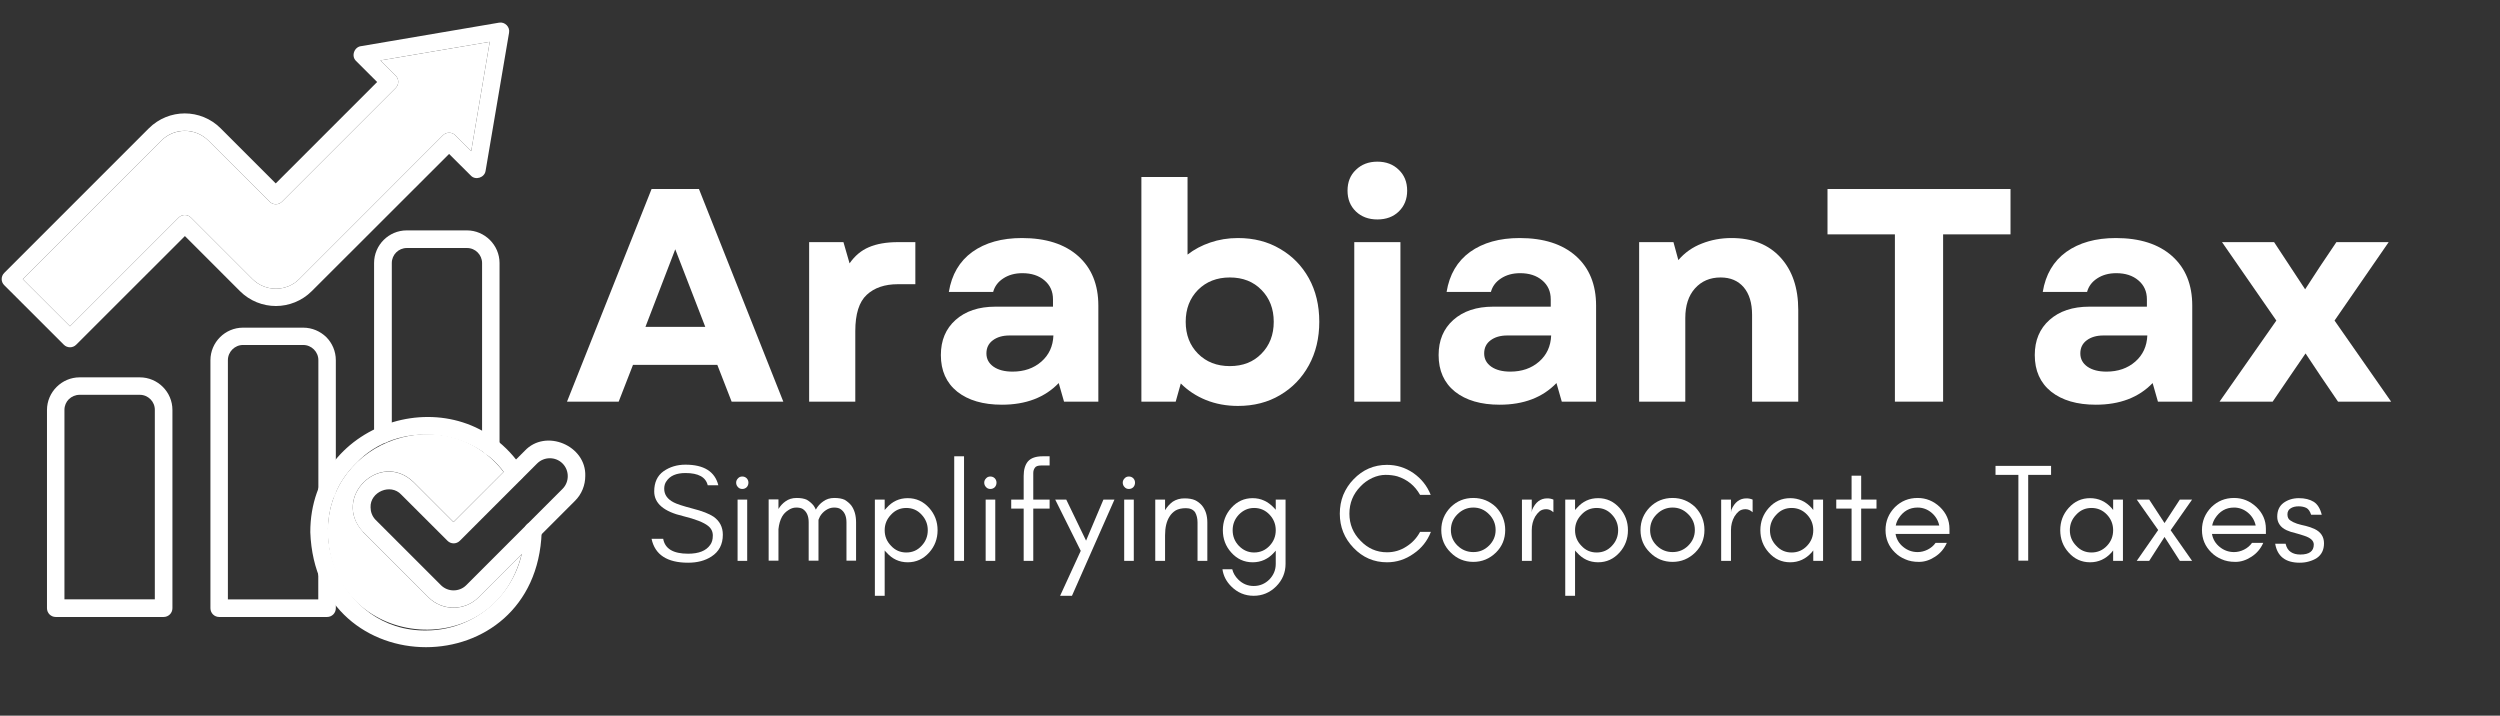
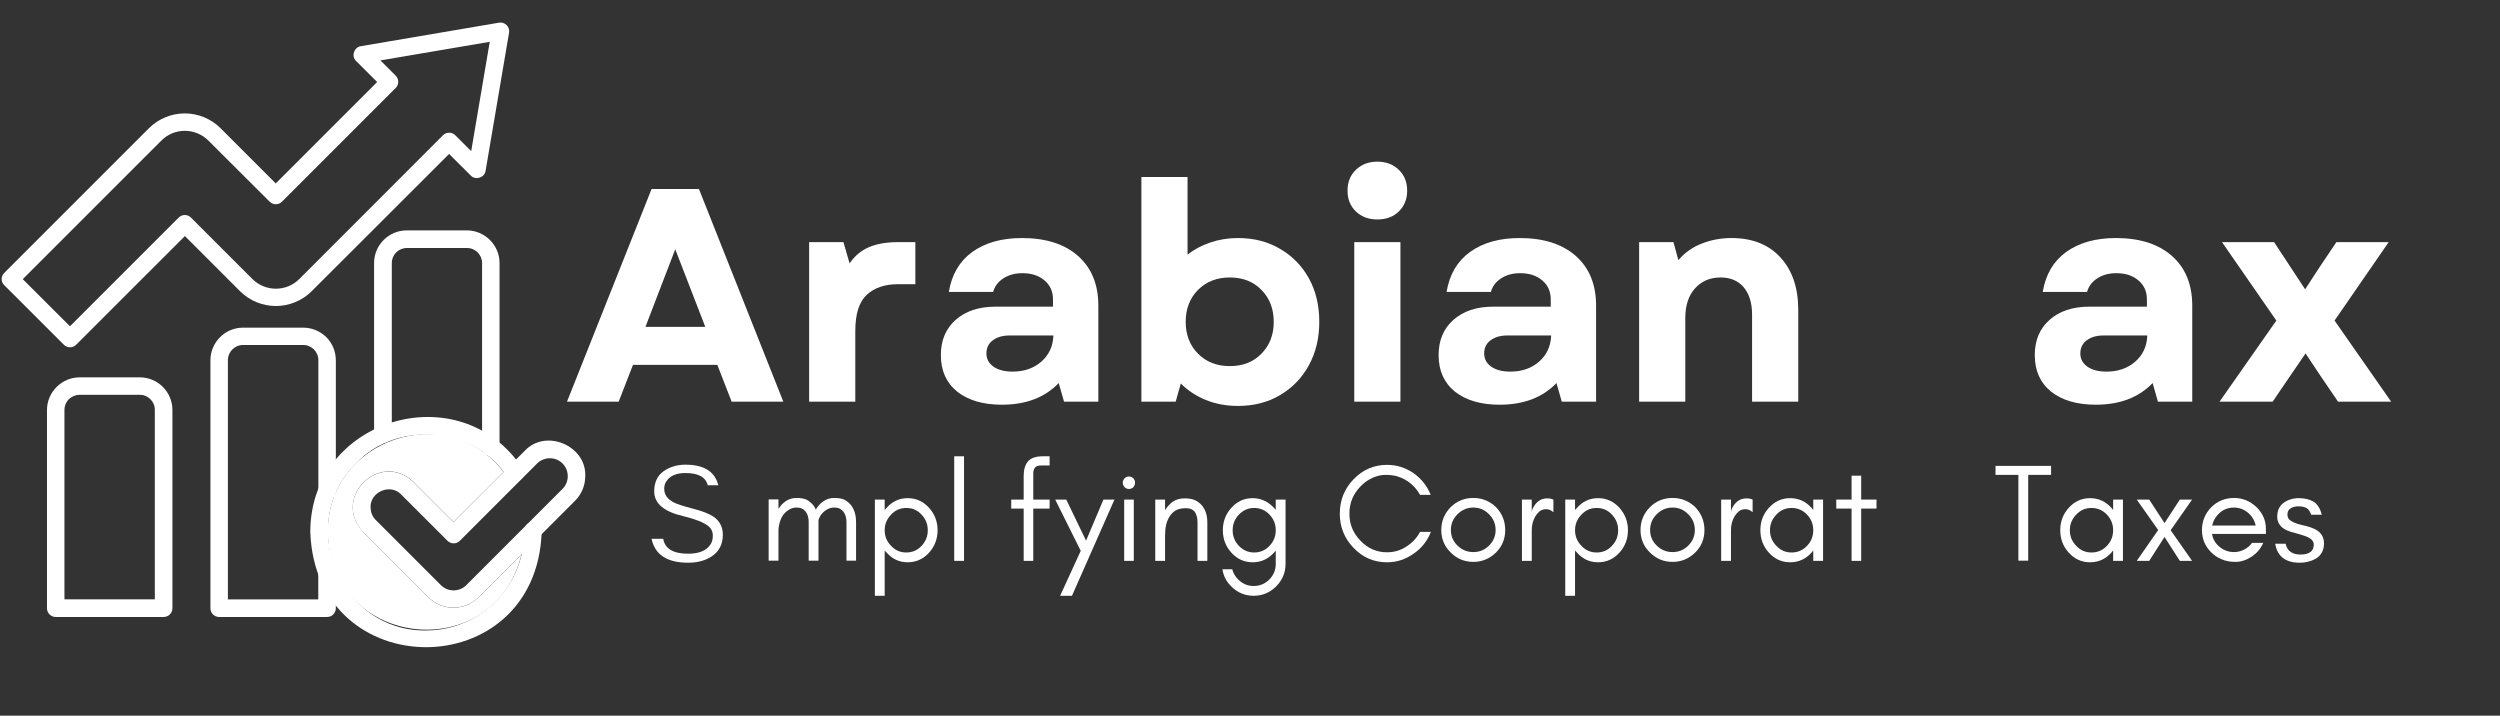
<svg xmlns="http://www.w3.org/2000/svg" width="255" viewBox="0 0 191.25 54.75" height="73" preserveAspectRatio="xMidYMid meet">
  <rect x="0" y="0" width="191.25" height="54.75" fill="#333333" stroke="none" />
  <defs>
    <g />
    <clipPath id="0bd37bf32b">
      <path d="M 0.062 1.645 L 39 1.645 L 39 27 L 0.062 27 Z M 0.062 1.645 " clip-rule="nonzero" />
    </clipPath>
    <clipPath id="45b04cc731">
      <path d="M 26 33 L 44.855 33 L 44.855 47 L 26 47 Z M 26 33 " clip-rule="nonzero" />
    </clipPath>
  </defs>
  <path fill="#ffffff" d="M 6.09 28.867 L 10.695 28.867 C 12.07 28.867 13.191 29.988 13.191 31.363 L 13.191 46.527 C 13.191 46.902 12.891 47.199 12.516 47.199 L 4.266 47.199 C 3.891 47.199 3.594 46.902 3.594 46.527 L 3.594 31.363 C 3.594 30 4.723 28.867 6.09 28.867 Z M 10.695 30.203 L 6.09 30.203 C 5.77 30.203 5.48 30.336 5.266 30.539 C 5.059 30.746 4.93 31.035 4.93 31.352 L 4.93 45.848 L 11.844 45.848 L 11.844 31.363 C 11.855 30.727 11.332 30.203 10.695 30.203 Z M 10.695 30.203 " fill-opacity="1" fill-rule="evenodd" />
  <path fill="#ffffff" d="M 24.355 43.855 C 24.355 42.977 25.691 42.988 25.691 43.855 L 25.691 46.527 C 25.691 46.902 25.395 47.199 25.02 47.199 L 16.77 47.199 C 16.395 47.199 16.098 46.902 16.098 46.527 L 16.098 27.559 C 16.098 26.188 17.219 25.066 18.59 25.066 L 23.199 25.066 C 23.879 25.066 24.504 25.344 24.965 25.793 C 25.41 26.242 25.691 26.867 25.691 27.559 L 25.691 37.586 C 25.684 38.453 24.355 38.465 24.355 37.586 L 24.355 27.551 C 24.355 26.914 23.832 26.391 23.199 26.391 L 18.59 26.391 C 17.957 26.391 17.434 26.914 17.434 27.551 L 17.434 45.855 L 24.348 45.855 L 24.348 43.855 Z M 24.355 43.855 " fill-opacity="1" fill-rule="evenodd" />
  <path fill="#ffffff" d="M 29.953 33.23 C 29.953 34.102 28.617 34.109 28.617 33.23 C 28.617 33.23 28.617 20.121 28.617 20.121 C 28.617 18.75 29.738 17.625 31.113 17.625 L 35.719 17.625 C 37.082 17.625 38.215 18.75 38.215 20.121 L 38.215 34.203 C 38.203 35.07 36.879 35.082 36.879 34.203 C 36.879 34.203 36.879 20.121 36.879 20.121 C 36.879 19.805 36.746 19.516 36.539 19.309 C 36.336 19.102 36.047 18.973 35.727 18.973 L 31.121 18.973 C 30.805 18.973 30.516 19.102 30.309 19.309 C 30.102 19.516 29.973 19.805 29.973 20.121 L 29.973 33.23 Z M 29.953 33.23 " fill-opacity="1" fill-rule="evenodd" />
  <g clip-path="url(#0bd37bf32b)">
    <path fill="#ffffff" d="M 0.324 20.879 L 11.387 9.816 C 12.145 9.059 13.145 8.676 14.133 8.676 C 15.125 8.676 16.125 9.059 16.879 9.816 L 21.094 14.031 L 28.852 6.273 L 27.242 4.668 C 26.84 4.293 27.102 3.574 27.645 3.527 L 38.176 1.734 C 38.625 1.648 39.035 2.07 38.941 2.516 L 37.148 13.066 C 37.074 13.59 36.371 13.816 36.016 13.43 L 34.355 11.777 L 23.852 22.27 C 23.094 23.027 22.094 23.41 21.105 23.41 C 20.113 23.41 19.113 23.027 18.355 22.27 L 14.145 18.059 L 5.828 26.371 C 5.566 26.633 5.145 26.633 4.883 26.371 L 0.332 21.824 C 0.062 21.57 0.062 21.141 0.324 20.879 Z M 12.34 10.758 L 1.742 21.355 L 5.352 24.961 L 13.668 16.645 C 13.93 16.383 14.348 16.383 14.609 16.645 L 19.301 21.336 C 20.293 22.336 21.918 22.336 22.906 21.336 L 33.887 10.348 C 34.148 10.086 34.57 10.086 34.832 10.348 L 36.047 11.562 L 37.465 3.199 L 29.102 4.621 L 30.27 5.789 C 30.531 6.051 30.531 6.469 30.27 6.73 L 21.57 15.43 C 21.309 15.691 20.891 15.691 20.629 15.43 L 15.945 10.758 C 14.945 9.758 13.328 9.758 12.34 10.758 Z M 12.34 10.758 " fill-opacity="1" fill-rule="evenodd" />
  </g>
  <path fill="#ffffff" d="M 40.102 40.605 C 40.137 39.652 41.531 39.762 41.438 40.715 C 41.008 52.441 24.168 52.441 23.738 40.715 C 23.719 32.008 35.188 28.598 39.961 35.82 C 40.438 36.547 39.336 37.277 38.848 36.559 C 36.457 32.66 30.355 32.102 27.281 35.41 C 22.57 39.949 25.965 48.32 32.59 48.23 C 36.773 48.23 40.156 44.789 40.102 40.605 Z M 40.102 40.605 " fill-opacity="1" fill-rule="evenodd" />
  <g clip-path="url(#45b04cc731)">
    <path fill="#ffffff" d="M 27.758 40.68 C 25.363 38.062 29.074 34.438 31.637 36.887 C 31.637 36.887 34.691 39.941 34.691 39.941 L 40.137 34.492 C 41.746 32.766 44.855 34.09 44.773 36.41 C 44.773 37.102 44.512 37.801 43.977 38.324 L 36.617 45.688 C 35.559 46.742 33.84 46.754 32.773 45.688 L 27.793 40.707 Z M 28.348 38.809 C 28.348 39.145 28.469 39.492 28.719 39.754 L 33.727 44.762 C 34 45.031 34.344 45.164 34.699 45.164 C 35.035 45.164 35.383 45.043 35.645 44.789 L 43.035 37.398 C 43.566 36.867 43.566 35.988 43.035 35.457 C 42.504 34.922 41.625 34.922 41.09 35.457 L 35.176 41.371 C 34.914 41.633 34.496 41.633 34.234 41.371 L 30.699 37.84 C 29.879 36.949 28.301 37.633 28.348 38.809 Z M 28.348 38.809 " fill-opacity="1" fill-rule="evenodd" />
  </g>
-   <path fill="#ffffff" d="M 14.609 16.645 L 19.301 21.336 C 20.293 22.336 21.918 22.336 22.906 21.336 L 33.887 10.348 C 34.148 10.086 34.57 10.086 34.832 10.348 L 36.047 11.562 L 37.465 3.199 L 29.102 4.621 L 30.27 5.789 C 30.531 6.051 30.531 6.469 30.27 6.73 L 21.57 15.43 C 21.309 15.691 20.891 15.691 20.629 15.43 L 15.945 10.758 C 15.449 10.266 14.797 10.012 14.145 10.012 C 13.488 10.012 12.836 10.266 12.34 10.758 L 1.742 21.355 L 5.352 24.961 L 13.668 16.645 C 13.93 16.383 14.348 16.383 14.609 16.645 Z M 14.609 16.645 " fill-opacity="1" fill-rule="evenodd" />
  <path fill="#ffffff" d="M 32.773 45.695 L 27.793 40.715 L 27.758 40.668 C 25.363 38.055 29.074 34.426 31.637 36.875 C 31.637 36.875 34.691 39.93 34.691 39.93 L 38.523 36.102 C 34.223 30.492 25.039 33.598 25.074 40.707 C 25.242 49.621 37.766 50.996 39.906 42.398 L 36.617 45.688 C 35.559 46.754 33.84 46.762 32.773 45.695 Z M 32.773 45.695 " fill-opacity="1" fill-rule="evenodd" />
  <g fill="#ffffff" fill-opacity="1">
    <g transform="translate(49.453, 42.906)">
      <g>
        <path d="M 2.812 -3.422 C 1.332 -3.766 0.594 -4.395 0.594 -5.312 C 0.594 -6 0.832 -6.516 1.312 -6.859 C 1.789 -7.191 2.348 -7.359 2.984 -7.359 C 4.398 -7.359 5.238 -6.832 5.5 -5.781 L 4.688 -5.781 C 4.539 -6.406 3.973 -6.719 2.984 -6.719 C 2.285 -6.719 1.801 -6.508 1.531 -6.094 C 1.414 -5.938 1.359 -5.742 1.359 -5.516 C 1.359 -5.066 1.602 -4.719 2.094 -4.469 C 2.312 -4.352 2.789 -4.195 3.531 -4 C 4.27 -3.812 4.805 -3.602 5.141 -3.375 C 5.609 -3.039 5.844 -2.582 5.844 -2 C 5.844 -1.258 5.551 -0.703 4.969 -0.328 C 4.488 -0.016 3.895 0.141 3.188 0.141 C 1.582 0.141 0.648 -0.469 0.391 -1.688 L 1.281 -1.688 C 1.414 -0.926 2.051 -0.547 3.188 -0.547 C 4 -0.547 4.562 -0.77 4.875 -1.219 C 5.008 -1.395 5.078 -1.633 5.078 -1.938 C 5.078 -2.238 4.957 -2.484 4.719 -2.672 C 4.383 -2.941 3.75 -3.191 2.812 -3.422 Z M 2.812 -3.422 " />
      </g>
    </g>
  </g>
  <g fill="#ffffff" fill-opacity="1">
    <g transform="translate(55.566, 42.906)">
      <g>
-         <path d="M 1.562 -6.312 C 1.645 -6.219 1.688 -6.109 1.688 -5.984 C 1.688 -5.848 1.645 -5.734 1.562 -5.641 C 1.469 -5.547 1.352 -5.5 1.219 -5.5 C 1.082 -5.5 0.973 -5.547 0.891 -5.641 C 0.797 -5.734 0.75 -5.848 0.75 -5.984 C 0.75 -6.109 0.797 -6.219 0.891 -6.312 C 0.973 -6.406 1.082 -6.453 1.219 -6.453 C 1.352 -6.453 1.469 -6.406 1.562 -6.312 Z M 1.594 0 L 0.859 0 L 0.859 -4.688 L 1.594 -4.688 Z M 1.594 0 " />
-       </g>
+         </g>
    </g>
  </g>
  <g fill="#ffffff" fill-opacity="1">
    <g transform="translate(58.005, 42.906)">
      <g>
        <path d="M 6.75 -0.016 L 6.75 -2.953 C 6.75 -3.43 6.594 -3.77 6.281 -3.969 C 6.176 -4.039 6.016 -4.078 5.797 -4.078 C 5.578 -4.078 5.367 -4.008 5.172 -3.875 C 4.984 -3.75 4.832 -3.586 4.719 -3.391 C 4.676 -3.305 4.641 -3.223 4.609 -3.141 C 4.609 -3.078 4.609 -3.016 4.609 -2.953 L 4.609 -0.016 L 3.859 -0.016 L 3.859 -2.953 C 3.859 -3.43 3.707 -3.77 3.406 -3.969 C 3.289 -4.039 3.125 -4.078 2.906 -4.078 C 2.688 -4.078 2.484 -4.008 2.297 -3.875 C 2.098 -3.75 1.941 -3.586 1.828 -3.391 C 1.68 -3.129 1.586 -2.805 1.547 -2.422 L 1.547 -0.016 L 0.797 -0.016 L 0.797 -4.703 L 1.547 -4.703 L 1.547 -3.969 C 1.691 -4.207 1.867 -4.398 2.078 -4.547 C 2.316 -4.723 2.602 -4.812 2.938 -4.812 C 3.258 -4.812 3.52 -4.766 3.719 -4.672 C 3.914 -4.555 4.082 -4.414 4.219 -4.25 C 4.289 -4.156 4.352 -4.047 4.406 -3.922 C 4.551 -4.18 4.738 -4.391 4.969 -4.547 C 5.207 -4.723 5.488 -4.812 5.812 -4.812 C 6.145 -4.812 6.41 -4.766 6.609 -4.672 C 6.805 -4.555 6.973 -4.414 7.109 -4.25 C 7.359 -3.914 7.484 -3.484 7.484 -2.953 L 7.484 -0.016 Z M 6.75 -0.016 " />
      </g>
    </g>
  </g>
  <g fill="#ffffff" fill-opacity="1">
    <g transform="translate(66.131, 42.906)">
      <g>
        <path d="M 1.547 2.672 L 0.797 2.672 L 0.797 -4.688 L 1.547 -4.688 L 1.547 -3.891 C 1.586 -3.941 1.633 -3.992 1.688 -4.047 C 2.125 -4.547 2.664 -4.797 3.312 -4.797 C 3.957 -4.797 4.504 -4.547 4.953 -4.047 C 5.379 -3.566 5.594 -3 5.594 -2.344 C 5.594 -1.688 5.379 -1.117 4.953 -0.641 C 4.504 -0.141 3.957 0.109 3.312 0.109 C 2.664 0.109 2.125 -0.141 1.688 -0.641 C 1.633 -0.691 1.586 -0.742 1.547 -0.797 Z M 4.844 -2.344 C 4.844 -2.801 4.688 -3.195 4.375 -3.531 C 4.062 -3.875 3.672 -4.047 3.203 -4.047 C 2.734 -4.047 2.344 -3.875 2.031 -3.531 C 1.707 -3.195 1.547 -2.801 1.547 -2.344 C 1.547 -1.883 1.707 -1.488 2.031 -1.156 C 2.344 -0.812 2.734 -0.641 3.203 -0.641 C 3.672 -0.641 4.062 -0.812 4.375 -1.156 C 4.688 -1.488 4.844 -1.883 4.844 -2.344 Z M 4.844 -2.344 " />
      </g>
    </g>
  </g>
  <g fill="#ffffff" fill-opacity="1">
    <g transform="translate(72.201, 42.906)">
      <g>
        <path d="M 1.547 0 L 0.797 0 L 0.797 -8 L 1.547 -8 Z M 1.547 0 " />
      </g>
    </g>
  </g>
  <g fill="#ffffff" fill-opacity="1">
    <g transform="translate(74.544, 42.906)">
      <g>
-         <path d="M 1.562 -6.312 C 1.645 -6.219 1.688 -6.109 1.688 -5.984 C 1.688 -5.848 1.645 -5.734 1.562 -5.641 C 1.469 -5.547 1.352 -5.5 1.219 -5.5 C 1.082 -5.5 0.973 -5.547 0.891 -5.641 C 0.797 -5.734 0.75 -5.848 0.75 -5.984 C 0.75 -6.109 0.797 -6.219 0.891 -6.312 C 0.973 -6.406 1.082 -6.453 1.219 -6.453 C 1.352 -6.453 1.469 -6.406 1.562 -6.312 Z M 1.594 0 L 0.859 0 L 0.859 -4.688 L 1.594 -4.688 Z M 1.594 0 " />
-       </g>
+         </g>
    </g>
  </g>
  <g fill="#ffffff" fill-opacity="1">
    <g transform="translate(76.983, 42.906)">
      <g>
        <path d="M 3.312 -7.297 L 2.672 -7.297 C 2.422 -7.297 2.258 -7.238 2.188 -7.125 C 2.102 -7.008 2.062 -6.875 2.062 -6.719 L 2.062 -4.688 L 3.312 -4.688 L 3.312 -4 L 2.062 -4 L 2.062 0 L 1.328 0 L 1.328 -4 L 0.375 -4 L 0.375 -4.688 L 1.328 -4.688 L 1.328 -6.5 C 1.328 -6.977 1.438 -7.348 1.656 -7.609 C 1.883 -7.867 2.258 -8 2.781 -8 L 3.312 -8 Z M 3.312 -7.297 " />
      </g>
    </g>
  </g>
  <g fill="#ffffff" fill-opacity="1">
    <g transform="translate(80.615, 42.906)">
      <g>
        <path d="M 1.391 2.672 L 0.484 2.672 L 2.062 -0.766 L 0.109 -4.688 L 0.953 -4.688 L 2.469 -1.547 L 3.797 -4.688 L 4.641 -4.688 Z M 1.391 2.672 " />
      </g>
    </g>
  </g>
  <g fill="#ffffff" fill-opacity="1">
    <g transform="translate(85.141, 42.906)">
      <g>
        <path d="M 1.562 -6.312 C 1.645 -6.219 1.688 -6.109 1.688 -5.984 C 1.688 -5.848 1.645 -5.734 1.562 -5.641 C 1.469 -5.547 1.352 -5.5 1.219 -5.5 C 1.082 -5.5 0.973 -5.547 0.891 -5.641 C 0.797 -5.734 0.75 -5.848 0.75 -5.984 C 0.75 -6.109 0.797 -6.219 0.891 -6.312 C 0.973 -6.406 1.082 -6.453 1.219 -6.453 C 1.352 -6.453 1.469 -6.406 1.562 -6.312 Z M 1.594 0 L 0.859 0 L 0.859 -4.688 L 1.594 -4.688 Z M 1.594 0 " />
      </g>
    </g>
  </g>
  <g fill="#ffffff" fill-opacity="1">
    <g transform="translate(87.58, 42.906)">
      <g>
        <path d="M 4.031 0 L 4.031 -2.938 C 4.031 -3.238 3.969 -3.5 3.844 -3.719 C 3.695 -3.926 3.461 -4.031 3.141 -4.031 C 2.828 -4.031 2.566 -3.973 2.359 -3.859 C 2.16 -3.734 2.004 -3.578 1.891 -3.391 C 1.66 -3.035 1.547 -2.555 1.547 -1.953 L 1.547 0 L 0.797 0 L 0.797 -4.688 L 1.547 -4.688 L 1.547 -3.875 C 1.703 -4.133 1.898 -4.352 2.141 -4.531 C 2.398 -4.695 2.695 -4.781 3.031 -4.781 C 3.363 -4.781 3.633 -4.734 3.844 -4.641 C 4.039 -4.547 4.211 -4.414 4.359 -4.25 C 4.641 -3.914 4.781 -3.477 4.781 -2.938 L 4.781 0 Z M 4.031 0 " />
      </g>
    </g>
  </g>
  <g fill="#ffffff" fill-opacity="1">
    <g transform="translate(93.001, 42.906)">
      <g>
        <path d="M 4.594 -2.344 C 4.594 -2.801 4.438 -3.195 4.125 -3.531 C 3.801 -3.875 3.406 -4.047 2.938 -4.047 C 2.488 -4.047 2.098 -3.875 1.766 -3.531 C 1.453 -3.195 1.297 -2.801 1.297 -2.344 C 1.297 -1.883 1.453 -1.488 1.766 -1.156 C 2.098 -0.812 2.488 -0.641 2.938 -0.641 C 3.406 -0.641 3.801 -0.812 4.125 -1.156 C 4.438 -1.488 4.594 -1.883 4.594 -2.344 Z M 1.266 0.641 C 1.336 0.93 1.488 1.191 1.719 1.422 C 2.051 1.754 2.445 1.922 2.906 1.922 C 3.375 1.922 3.773 1.754 4.109 1.422 C 4.43 1.086 4.594 0.691 4.594 0.234 L 4.594 -0.781 C 4.562 -0.738 4.52 -0.691 4.469 -0.641 C 4.02 -0.141 3.473 0.109 2.828 0.109 C 2.18 0.109 1.633 -0.141 1.188 -0.641 C 0.758 -1.117 0.547 -1.688 0.547 -2.344 C 0.547 -3 0.758 -3.566 1.188 -4.047 C 1.633 -4.547 2.18 -4.797 2.828 -4.797 C 3.453 -4.797 4 -4.547 4.469 -4.047 C 4.52 -3.992 4.562 -3.945 4.594 -3.906 L 4.594 -4.688 L 5.344 -4.688 L 5.344 0.234 C 5.344 0.898 5.102 1.473 4.625 1.953 C 4.145 2.43 3.57 2.672 2.906 2.672 C 2.238 2.672 1.664 2.43 1.188 1.953 C 0.812 1.578 0.586 1.141 0.516 0.641 Z M 1.266 0.641 " />
      </g>
    </g>
  </g>
  <g fill="#ffffff" fill-opacity="1">
    <g transform="translate(99.135, 42.906)">
      <g />
    </g>
  </g>
  <g fill="#ffffff" fill-opacity="1">
    <g transform="translate(102.011, 42.906)">
      <g>
        <path d="M 7.453 -2.219 C 7.18 -1.52 6.738 -0.961 6.125 -0.547 C 5.508 -0.109 4.832 0.109 4.094 0.109 C 3.094 0.109 2.238 -0.258 1.531 -1 C 0.832 -1.727 0.484 -2.598 0.484 -3.609 C 0.484 -4.117 0.57 -4.598 0.75 -5.047 C 0.938 -5.492 1.195 -5.891 1.531 -6.234 C 2.238 -6.973 3.094 -7.344 4.094 -7.344 C 4.832 -7.344 5.504 -7.133 6.109 -6.719 C 6.723 -6.289 7.164 -5.734 7.438 -5.047 L 6.625 -5.047 C 6.227 -5.754 5.645 -6.227 4.875 -6.469 C 4.613 -6.539 4.316 -6.578 3.984 -6.578 C 3.648 -6.578 3.312 -6.5 2.969 -6.344 C 2.613 -6.176 2.312 -5.957 2.062 -5.688 C 1.5 -5.113 1.219 -4.422 1.219 -3.609 C 1.219 -2.805 1.5 -2.117 2.062 -1.547 C 2.625 -0.953 3.301 -0.656 4.094 -0.656 C 4.633 -0.656 5.129 -0.801 5.578 -1.094 C 6.023 -1.375 6.375 -1.75 6.625 -2.219 Z M 7.453 -2.219 " />
      </g>
    </g>
  </g>
  <g fill="#ffffff" fill-opacity="1">
    <g transform="translate(109.774, 42.906)">
      <g>
        <path d="M 4.641 -2.359 C 4.641 -2.828 4.473 -3.227 4.141 -3.562 C 3.805 -3.906 3.406 -4.078 2.938 -4.078 C 2.469 -4.078 2.062 -3.906 1.719 -3.562 C 1.383 -3.227 1.219 -2.828 1.219 -2.359 C 1.219 -1.898 1.383 -1.504 1.719 -1.172 C 2.062 -0.836 2.469 -0.672 2.938 -0.672 C 3.406 -0.672 3.805 -0.836 4.141 -1.172 C 4.473 -1.504 4.641 -1.898 4.641 -2.359 Z M 5.375 -2.359 C 5.375 -1.68 5.141 -1.109 4.672 -0.641 C 4.18 -0.16 3.602 0.078 2.938 0.078 C 2.258 0.078 1.68 -0.16 1.203 -0.641 C 0.723 -1.109 0.484 -1.68 0.484 -2.359 C 0.484 -3.035 0.723 -3.617 1.203 -4.109 C 1.68 -4.578 2.258 -4.812 2.938 -4.812 C 3.602 -4.812 4.18 -4.578 4.672 -4.109 C 5.141 -3.617 5.375 -3.035 5.375 -2.359 Z M 5.375 -2.359 " />
      </g>
    </g>
  </g>
  <g fill="#ffffff" fill-opacity="1">
    <g transform="translate(115.632, 42.906)">
      <g>
        <path d="M 3.203 -3.719 C 3.035 -3.875 2.852 -3.953 2.656 -3.953 C 2.457 -3.953 2.289 -3.898 2.156 -3.797 C 2.02 -3.68 1.906 -3.547 1.812 -3.391 C 1.633 -3.078 1.547 -2.727 1.547 -2.344 L 1.547 0 L 0.797 0 L 0.797 -4.688 L 1.547 -4.688 L 1.547 -3.719 L 1.578 -3.906 C 1.828 -4.488 2.211 -4.781 2.734 -4.781 C 2.898 -4.781 3.055 -4.75 3.203 -4.688 Z M 3.203 -3.719 " />
      </g>
    </g>
  </g>
  <g fill="#ffffff" fill-opacity="1">
    <g transform="translate(118.944, 42.906)">
      <g>
        <path d="M 1.547 2.672 L 0.797 2.672 L 0.797 -4.688 L 1.547 -4.688 L 1.547 -3.891 C 1.586 -3.941 1.633 -3.992 1.688 -4.047 C 2.125 -4.547 2.664 -4.797 3.312 -4.797 C 3.957 -4.797 4.504 -4.547 4.953 -4.047 C 5.379 -3.566 5.594 -3 5.594 -2.344 C 5.594 -1.688 5.379 -1.117 4.953 -0.641 C 4.504 -0.141 3.957 0.109 3.312 0.109 C 2.664 0.109 2.125 -0.141 1.688 -0.641 C 1.633 -0.691 1.586 -0.742 1.547 -0.797 Z M 4.844 -2.344 C 4.844 -2.801 4.688 -3.195 4.375 -3.531 C 4.062 -3.875 3.672 -4.047 3.203 -4.047 C 2.734 -4.047 2.344 -3.875 2.031 -3.531 C 1.707 -3.195 1.547 -2.801 1.547 -2.344 C 1.547 -1.883 1.707 -1.488 2.031 -1.156 C 2.344 -0.812 2.734 -0.641 3.203 -0.641 C 3.672 -0.641 4.062 -0.812 4.375 -1.156 C 4.688 -1.488 4.844 -1.883 4.844 -2.344 Z M 4.844 -2.344 " />
      </g>
    </g>
  </g>
  <g fill="#ffffff" fill-opacity="1">
    <g transform="translate(125.015, 42.906)">
      <g>
        <path d="M 4.641 -2.359 C 4.641 -2.828 4.473 -3.227 4.141 -3.562 C 3.805 -3.906 3.406 -4.078 2.938 -4.078 C 2.469 -4.078 2.062 -3.906 1.719 -3.562 C 1.383 -3.227 1.219 -2.828 1.219 -2.359 C 1.219 -1.898 1.383 -1.504 1.719 -1.172 C 2.062 -0.836 2.469 -0.672 2.938 -0.672 C 3.406 -0.672 3.805 -0.836 4.141 -1.172 C 4.473 -1.504 4.641 -1.898 4.641 -2.359 Z M 5.375 -2.359 C 5.375 -1.68 5.141 -1.109 4.672 -0.641 C 4.18 -0.16 3.602 0.078 2.938 0.078 C 2.258 0.078 1.68 -0.16 1.203 -0.641 C 0.723 -1.109 0.484 -1.68 0.484 -2.359 C 0.484 -3.035 0.723 -3.617 1.203 -4.109 C 1.68 -4.578 2.258 -4.812 2.938 -4.812 C 3.602 -4.812 4.18 -4.578 4.672 -4.109 C 5.141 -3.617 5.375 -3.035 5.375 -2.359 Z M 5.375 -2.359 " />
      </g>
    </g>
  </g>
  <g fill="#ffffff" fill-opacity="1">
    <g transform="translate(130.872, 42.906)">
      <g>
        <path d="M 3.203 -3.719 C 3.035 -3.875 2.852 -3.953 2.656 -3.953 C 2.457 -3.953 2.289 -3.898 2.156 -3.797 C 2.02 -3.68 1.906 -3.547 1.812 -3.391 C 1.633 -3.078 1.547 -2.727 1.547 -2.344 L 1.547 0 L 0.797 0 L 0.797 -4.688 L 1.547 -4.688 L 1.547 -3.719 L 1.578 -3.906 C 1.828 -4.488 2.211 -4.781 2.734 -4.781 C 2.898 -4.781 3.055 -4.75 3.203 -4.688 Z M 3.203 -3.719 " />
      </g>
    </g>
  </g>
  <g fill="#ffffff" fill-opacity="1">
    <g transform="translate(134.184, 42.906)">
      <g>
        <path d="M 4.531 -2.344 C 4.531 -2.801 4.375 -3.195 4.062 -3.531 C 3.738 -3.875 3.344 -4.047 2.875 -4.047 C 2.406 -4.047 2.016 -3.875 1.703 -3.531 C 1.379 -3.195 1.219 -2.801 1.219 -2.344 C 1.219 -1.883 1.379 -1.488 1.703 -1.156 C 2.016 -0.812 2.406 -0.641 2.875 -0.641 C 3.344 -0.641 3.738 -0.812 4.062 -1.156 C 4.375 -1.488 4.531 -1.883 4.531 -2.344 Z M 5.281 0 L 4.531 0 L 4.531 -0.797 C 4.488 -0.742 4.445 -0.691 4.406 -0.641 C 3.957 -0.141 3.41 0.109 2.766 0.109 C 2.117 0.109 1.57 -0.141 1.125 -0.641 C 0.695 -1.117 0.484 -1.688 0.484 -2.344 C 0.484 -3 0.695 -3.566 1.125 -4.047 C 1.57 -4.547 2.117 -4.797 2.766 -4.797 C 3.41 -4.797 3.957 -4.547 4.406 -4.047 C 4.445 -3.992 4.488 -3.941 4.531 -3.891 L 4.531 -4.688 L 5.281 -4.688 Z M 5.281 0 " />
      </g>
    </g>
  </g>
  <g fill="#ffffff" fill-opacity="1">
    <g transform="translate(140.255, 42.906)">
      <g>
        <path d="M 0.219 -4 L 0.219 -4.688 L 1.391 -4.688 L 1.391 -6.516 L 2.125 -6.516 L 2.125 -4.688 L 3.297 -4.688 L 3.297 -4 L 2.125 -4 L 2.125 0 L 1.391 0 L 1.391 -4 Z M 0.219 -4 " />
      </g>
    </g>
  </g>
  <g fill="#ffffff" fill-opacity="1">
    <g transform="translate(143.759, 42.906)">
      <g>
-         <path d="M 5.375 -2.453 L 5.375 -2.062 L 1.25 -2.062 C 1.32 -1.656 1.52 -1.32 1.844 -1.062 C 2.164 -0.801 2.531 -0.672 2.938 -0.672 C 3.195 -0.672 3.453 -0.734 3.703 -0.859 C 3.953 -0.984 4.156 -1.156 4.312 -1.375 L 5.172 -1.375 C 4.973 -0.926 4.672 -0.57 4.266 -0.312 C 3.867 -0.051 3.461 0.078 3.047 0.078 C 2.629 0.078 2.273 0.008 1.984 -0.125 C 1.68 -0.25 1.422 -0.422 1.203 -0.641 C 0.723 -1.109 0.484 -1.68 0.484 -2.359 C 0.484 -3.035 0.723 -3.617 1.203 -4.109 C 1.68 -4.578 2.258 -4.812 2.938 -4.812 C 3.582 -4.812 4.148 -4.582 4.641 -4.125 C 5.129 -3.656 5.375 -3.098 5.375 -2.453 Z M 4.594 -2.703 C 4.508 -3.098 4.312 -3.426 4 -3.688 C 3.688 -3.945 3.332 -4.078 2.938 -4.078 C 2.32 -4.078 1.836 -3.801 1.484 -3.25 C 1.379 -3.082 1.305 -2.898 1.266 -2.703 Z M 4.594 -2.703 " />
-       </g>
+         </g>
    </g>
  </g>
  <g fill="#ffffff" fill-opacity="1">
    <g transform="translate(149.563, 42.906)">
      <g />
    </g>
  </g>
  <g fill="#ffffff" fill-opacity="1">
    <g transform="translate(152.438, 42.906)">
      <g>
        <path d="M 0.219 -6.578 L 0.219 -7.266 L 4.469 -7.266 L 4.469 -6.578 L 2.719 -6.578 L 2.719 -0.016 L 1.969 -0.016 L 1.969 -6.578 Z M 0.219 -6.578 " />
      </g>
    </g>
  </g>
  <g fill="#ffffff" fill-opacity="1">
    <g transform="translate(157.124, 42.906)">
      <g>
        <path d="M 4.531 -2.344 C 4.531 -2.801 4.375 -3.195 4.062 -3.531 C 3.738 -3.875 3.344 -4.047 2.875 -4.047 C 2.406 -4.047 2.016 -3.875 1.703 -3.531 C 1.379 -3.195 1.219 -2.801 1.219 -2.344 C 1.219 -1.883 1.379 -1.488 1.703 -1.156 C 2.016 -0.812 2.406 -0.641 2.875 -0.641 C 3.344 -0.641 3.738 -0.812 4.062 -1.156 C 4.375 -1.488 4.531 -1.883 4.531 -2.344 Z M 5.281 0 L 4.531 0 L 4.531 -0.797 C 4.488 -0.742 4.445 -0.691 4.406 -0.641 C 3.957 -0.141 3.41 0.109 2.766 0.109 C 2.117 0.109 1.57 -0.141 1.125 -0.641 C 0.695 -1.117 0.484 -1.688 0.484 -2.344 C 0.484 -3 0.695 -3.566 1.125 -4.047 C 1.57 -4.547 2.117 -4.797 2.766 -4.797 C 3.41 -4.797 3.957 -4.547 4.406 -4.047 C 4.445 -3.992 4.488 -3.941 4.531 -3.891 L 4.531 -4.688 L 5.281 -4.688 Z M 5.281 0 " />
      </g>
    </g>
  </g>
  <g fill="#ffffff" fill-opacity="1">
    <g transform="translate(163.195, 42.906)">
      <g>
        <path d="M 3.562 0 L 2.391 -1.828 L 1.219 0 L 0.266 0 L 1.906 -2.359 L 0.266 -4.688 L 1.219 -4.688 L 2.391 -2.891 L 3.562 -4.688 L 4.5 -4.688 L 2.859 -2.344 L 4.5 0 Z M 3.562 0 " />
      </g>
    </g>
  </g>
  <g fill="#ffffff" fill-opacity="1">
    <g transform="translate(167.966, 42.906)">
      <g>
        <path d="M 5.375 -2.453 L 5.375 -2.062 L 1.25 -2.062 C 1.32 -1.656 1.52 -1.32 1.844 -1.062 C 2.164 -0.801 2.531 -0.672 2.938 -0.672 C 3.195 -0.672 3.453 -0.734 3.703 -0.859 C 3.953 -0.984 4.156 -1.156 4.312 -1.375 L 5.172 -1.375 C 4.973 -0.926 4.672 -0.57 4.266 -0.312 C 3.867 -0.051 3.461 0.078 3.047 0.078 C 2.629 0.078 2.273 0.008 1.984 -0.125 C 1.68 -0.25 1.422 -0.422 1.203 -0.641 C 0.723 -1.109 0.484 -1.68 0.484 -2.359 C 0.484 -3.035 0.723 -3.617 1.203 -4.109 C 1.68 -4.578 2.258 -4.812 2.938 -4.812 C 3.582 -4.812 4.148 -4.582 4.641 -4.125 C 5.129 -3.656 5.375 -3.098 5.375 -2.453 Z M 4.594 -2.703 C 4.508 -3.098 4.312 -3.426 4 -3.688 C 3.688 -3.945 3.332 -4.078 2.938 -4.078 C 2.32 -4.078 1.836 -3.801 1.484 -3.25 C 1.379 -3.082 1.305 -2.898 1.266 -2.703 Z M 4.594 -2.703 " />
      </g>
    </g>
  </g>
  <g fill="#ffffff" fill-opacity="1">
    <g transform="translate(173.77, 42.906)">
      <g>
        <path d="M 1.484 -0.672 C 1.672 -0.547 1.91 -0.484 2.203 -0.484 C 2.891 -0.484 3.234 -0.738 3.234 -1.25 C 3.234 -1.539 2.988 -1.766 2.5 -1.922 C 2.289 -1.992 2.066 -2.062 1.828 -2.125 C 1.586 -2.176 1.363 -2.25 1.156 -2.344 C 0.914 -2.457 0.738 -2.598 0.625 -2.766 C 0.5 -2.941 0.438 -3.145 0.438 -3.375 C 0.438 -3.844 0.598 -4.195 0.922 -4.438 C 1.254 -4.676 1.645 -4.797 2.094 -4.797 C 2.551 -4.797 2.93 -4.703 3.234 -4.516 C 3.523 -4.328 3.727 -4 3.844 -3.531 L 3.031 -3.531 C 2.945 -3.789 2.828 -3.961 2.672 -4.047 C 2.504 -4.129 2.305 -4.172 2.078 -4.172 C 1.836 -4.172 1.641 -4.125 1.484 -4.031 C 1.305 -3.926 1.219 -3.77 1.219 -3.562 C 1.219 -3.344 1.289 -3.188 1.438 -3.094 C 1.57 -3 1.742 -2.914 1.953 -2.844 C 2.16 -2.781 2.383 -2.723 2.625 -2.672 C 2.852 -2.617 3.078 -2.539 3.297 -2.438 C 3.773 -2.207 4.016 -1.844 4.016 -1.344 C 4.016 -0.844 3.832 -0.469 3.469 -0.219 C 3.289 -0.102 3.086 -0.016 2.859 0.047 C 2.648 0.109 2.414 0.141 2.156 0.141 C 1.07 0.141 0.445 -0.344 0.281 -1.312 L 1.078 -1.312 C 1.148 -1.008 1.285 -0.797 1.484 -0.672 Z M 1.484 -0.672 " />
      </g>
    </g>
  </g>
  <g fill="#ffffff" fill-opacity="1">
    <g transform="translate(43.173, 30.726)">
      <g>
        <path d="M 0.203 0 L 6.672 -16.266 L 10.297 -16.266 L 16.75 0 L 12.797 0 L 11.703 -2.812 L 5.25 -2.812 L 4.156 0 Z M 6.203 -5.719 L 10.781 -5.719 L 8.484 -11.656 Z M 6.203 -5.719 " />
      </g>
    </g>
  </g>
  <g fill="#ffffff" fill-opacity="1">
    <g transform="translate(60.133, 30.726)">
      <g>
        <path d="M 1.766 0 L 1.766 -12.203 L 4.391 -12.203 L 4.859 -10.578 C 5.254 -11.148 5.742 -11.562 6.328 -11.812 C 6.922 -12.07 7.672 -12.203 8.578 -12.203 L 9.891 -12.203 L 9.891 -8.984 L 8.547 -8.984 C 7.547 -8.984 6.754 -8.711 6.172 -8.172 C 5.586 -7.629 5.297 -6.703 5.297 -5.391 L 5.297 0 Z M 1.766 0 " />
      </g>
    </g>
  </g>
  <g fill="#ffffff" fill-opacity="1">
    <g transform="translate(70.82, 30.726)">
      <g>
        <path d="M 5.828 0.234 C 4.391 0.234 3.25 -0.098 2.406 -0.766 C 1.57 -1.441 1.156 -2.375 1.156 -3.562 C 1.156 -4.688 1.531 -5.582 2.281 -6.25 C 3.039 -6.926 4.055 -7.266 5.328 -7.266 L 9.734 -7.266 L 9.734 -7.828 C 9.734 -8.43 9.516 -8.914 9.078 -9.281 C 8.648 -9.645 8.086 -9.828 7.391 -9.828 C 6.816 -9.828 6.328 -9.691 5.922 -9.422 C 5.523 -9.16 5.27 -8.816 5.156 -8.391 L 1.766 -8.391 C 1.984 -9.723 2.582 -10.742 3.562 -11.453 C 4.551 -12.16 5.816 -12.516 7.359 -12.516 C 9.191 -12.516 10.625 -12.055 11.656 -11.141 C 12.688 -10.223 13.203 -8.957 13.203 -7.344 L 13.203 0 L 10.578 0 L 10.172 -1.422 C 9.109 -0.316 7.66 0.234 5.828 0.234 Z M 4.641 -3.688 C 4.641 -3.27 4.82 -2.93 5.188 -2.672 C 5.551 -2.422 6.035 -2.297 6.641 -2.297 C 7.523 -2.297 8.258 -2.551 8.844 -3.062 C 9.426 -3.57 9.734 -4.238 9.766 -5.062 L 6.406 -5.062 C 5.883 -5.062 5.457 -4.938 5.125 -4.688 C 4.801 -4.445 4.641 -4.113 4.641 -3.688 Z M 4.641 -3.688 " />
      </g>
    </g>
  </g>
  <g fill="#ffffff" fill-opacity="1">
    <g transform="translate(85.55, 30.726)">
      <g>
        <path d="M 9.156 0.328 C 8.27 0.328 7.453 0.176 6.703 -0.125 C 5.961 -0.426 5.32 -0.848 4.781 -1.391 L 4.391 0 L 1.766 0 L 1.766 -17.188 L 5.297 -17.188 L 5.297 -11.25 C 5.805 -11.645 6.383 -11.953 7.031 -12.172 C 7.688 -12.398 8.395 -12.516 9.156 -12.516 C 10.375 -12.516 11.445 -12.238 12.375 -11.688 C 13.312 -11.145 14.047 -10.395 14.578 -9.438 C 15.109 -8.477 15.375 -7.367 15.375 -6.109 C 15.375 -4.859 15.109 -3.75 14.578 -2.781 C 14.047 -1.812 13.312 -1.051 12.375 -0.5 C 11.445 0.051 10.375 0.328 9.156 0.328 Z M 5.156 -6.109 C 5.156 -5.117 5.469 -4.305 6.094 -3.672 C 6.727 -3.035 7.539 -2.719 8.531 -2.719 C 9.531 -2.719 10.336 -3.035 10.953 -3.672 C 11.578 -4.305 11.891 -5.117 11.891 -6.109 C 11.891 -7.098 11.578 -7.91 10.953 -8.547 C 10.336 -9.18 9.531 -9.5 8.531 -9.5 C 7.539 -9.5 6.727 -9.18 6.094 -8.547 C 5.469 -7.91 5.156 -7.098 5.156 -6.109 Z M 5.156 -6.109 " />
      </g>
    </g>
  </g>
  <g fill="#ffffff" fill-opacity="1">
    <g transform="translate(101.836, 30.726)">
      <g>
        <path d="M 1.766 0 L 1.766 -12.203 L 5.297 -12.203 L 5.297 0 Z M 1.25 -16.141 C 1.25 -16.797 1.461 -17.328 1.891 -17.734 C 2.316 -18.148 2.863 -18.359 3.531 -18.359 C 4.207 -18.359 4.754 -18.148 5.172 -17.734 C 5.598 -17.328 5.812 -16.797 5.812 -16.141 C 5.812 -15.492 5.598 -14.961 5.172 -14.547 C 4.754 -14.141 4.207 -13.938 3.531 -13.938 C 2.863 -13.938 2.316 -14.141 1.891 -14.547 C 1.461 -14.961 1.25 -15.492 1.25 -16.141 Z M 1.25 -16.141 " />
      </g>
    </g>
  </g>
  <g fill="#ffffff" fill-opacity="1">
    <g transform="translate(108.898, 30.726)">
      <g>
        <path d="M 5.828 0.234 C 4.391 0.234 3.25 -0.098 2.406 -0.766 C 1.57 -1.441 1.156 -2.375 1.156 -3.562 C 1.156 -4.688 1.531 -5.582 2.281 -6.25 C 3.039 -6.926 4.055 -7.266 5.328 -7.266 L 9.734 -7.266 L 9.734 -7.828 C 9.734 -8.43 9.516 -8.914 9.078 -9.281 C 8.648 -9.645 8.086 -9.828 7.391 -9.828 C 6.816 -9.828 6.328 -9.691 5.922 -9.422 C 5.523 -9.16 5.27 -8.816 5.156 -8.391 L 1.766 -8.391 C 1.984 -9.723 2.582 -10.742 3.562 -11.453 C 4.551 -12.16 5.816 -12.516 7.359 -12.516 C 9.191 -12.516 10.625 -12.055 11.656 -11.141 C 12.688 -10.223 13.203 -8.957 13.203 -7.344 L 13.203 0 L 10.578 0 L 10.172 -1.422 C 9.109 -0.316 7.66 0.234 5.828 0.234 Z M 4.641 -3.688 C 4.641 -3.27 4.82 -2.93 5.188 -2.672 C 5.551 -2.422 6.035 -2.297 6.641 -2.297 C 7.523 -2.297 8.258 -2.551 8.844 -3.062 C 9.426 -3.57 9.734 -4.238 9.766 -5.062 L 6.406 -5.062 C 5.883 -5.062 5.457 -4.938 5.125 -4.688 C 4.801 -4.445 4.641 -4.113 4.641 -3.688 Z M 4.641 -3.688 " />
      </g>
    </g>
  </g>
  <g fill="#ffffff" fill-opacity="1">
    <g transform="translate(123.628, 30.726)">
      <g>
        <path d="M 1.766 0 L 1.766 -12.203 L 4.391 -12.203 L 4.766 -10.828 C 5.254 -11.398 5.852 -11.82 6.562 -12.094 C 7.27 -12.375 8.023 -12.516 8.828 -12.516 C 10.422 -12.516 11.672 -12.02 12.578 -11.031 C 13.484 -10.039 13.938 -8.703 13.938 -7.016 L 13.938 0 L 10.406 0 L 10.406 -6.641 C 10.406 -7.547 10.191 -8.25 9.766 -8.75 C 9.336 -9.25 8.75 -9.5 8 -9.5 C 7.188 -9.5 6.531 -9.219 6.031 -8.656 C 5.539 -8.102 5.297 -7.348 5.297 -6.391 L 5.297 0 Z M 1.766 0 " />
      </g>
    </g>
  </g>
  <g fill="#ffffff" fill-opacity="1">
    <g transform="translate(139.101, 30.726)">
      <g>
-         <path d="M 5.859 0 L 5.859 -12.797 L 0.703 -12.797 L 0.703 -16.266 L 14.703 -16.266 L 14.703 -12.797 L 9.547 -12.797 L 9.547 0 Z M 5.859 0 " />
-       </g>
+         </g>
    </g>
  </g>
  <g fill="#ffffff" fill-opacity="1">
    <g transform="translate(154.504, 30.726)">
      <g>
        <path d="M 5.828 0.234 C 4.391 0.234 3.25 -0.098 2.406 -0.766 C 1.57 -1.441 1.156 -2.375 1.156 -3.562 C 1.156 -4.688 1.531 -5.582 2.281 -6.25 C 3.039 -6.926 4.055 -7.266 5.328 -7.266 L 9.734 -7.266 L 9.734 -7.828 C 9.734 -8.43 9.516 -8.914 9.078 -9.281 C 8.648 -9.645 8.086 -9.828 7.391 -9.828 C 6.816 -9.828 6.328 -9.691 5.922 -9.422 C 5.523 -9.16 5.27 -8.816 5.156 -8.391 L 1.766 -8.391 C 1.984 -9.723 2.582 -10.742 3.562 -11.453 C 4.551 -12.16 5.816 -12.516 7.359 -12.516 C 9.191 -12.516 10.625 -12.055 11.656 -11.141 C 12.688 -10.223 13.203 -8.957 13.203 -7.344 L 13.203 0 L 10.578 0 L 10.172 -1.422 C 9.109 -0.316 7.66 0.234 5.828 0.234 Z M 4.641 -3.688 C 4.641 -3.27 4.82 -2.93 5.188 -2.672 C 5.551 -2.422 6.035 -2.297 6.641 -2.297 C 7.523 -2.297 8.258 -2.551 8.844 -3.062 C 9.426 -3.57 9.734 -4.238 9.766 -5.062 L 6.406 -5.062 C 5.883 -5.062 5.457 -4.938 5.125 -4.688 C 4.801 -4.445 4.641 -4.113 4.641 -3.688 Z M 4.641 -3.688 " />
      </g>
    </g>
  </g>
  <g fill="#ffffff" fill-opacity="1">
    <g transform="translate(169.234, 30.726)">
      <g>
        <path d="M 0.562 0 L 4.906 -6.203 L 0.75 -12.203 L 4.734 -12.203 L 7.109 -8.594 L 8.25 -10.344 L 9.5 -12.203 L 13.5 -12.203 L 9.359 -6.203 L 13.688 0 L 9.625 0 L 8.297 -1.953 L 7.141 -3.688 L 5.953 -1.953 L 4.625 0 Z M 0.562 0 " />
      </g>
    </g>
  </g>
</svg>